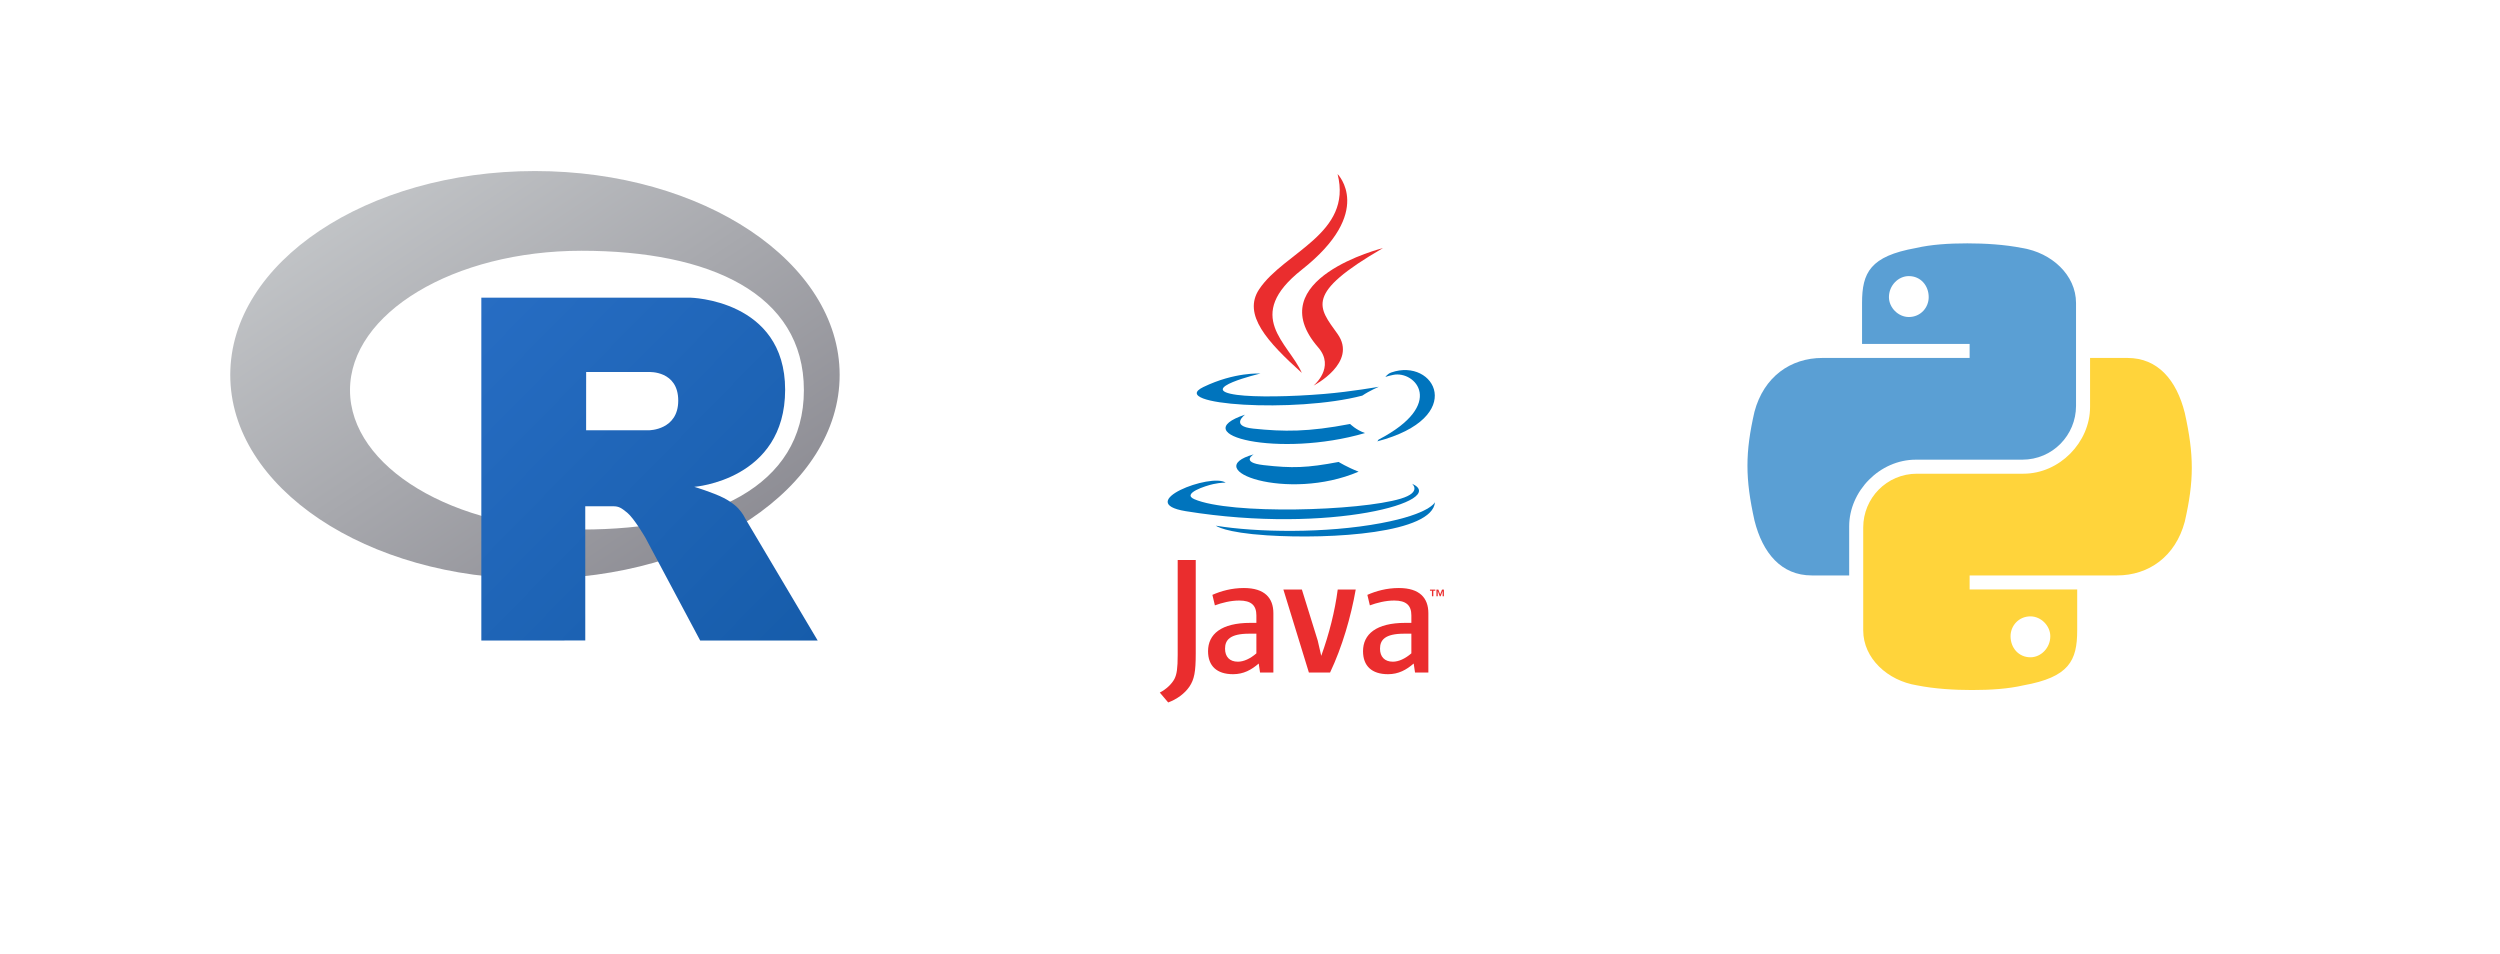
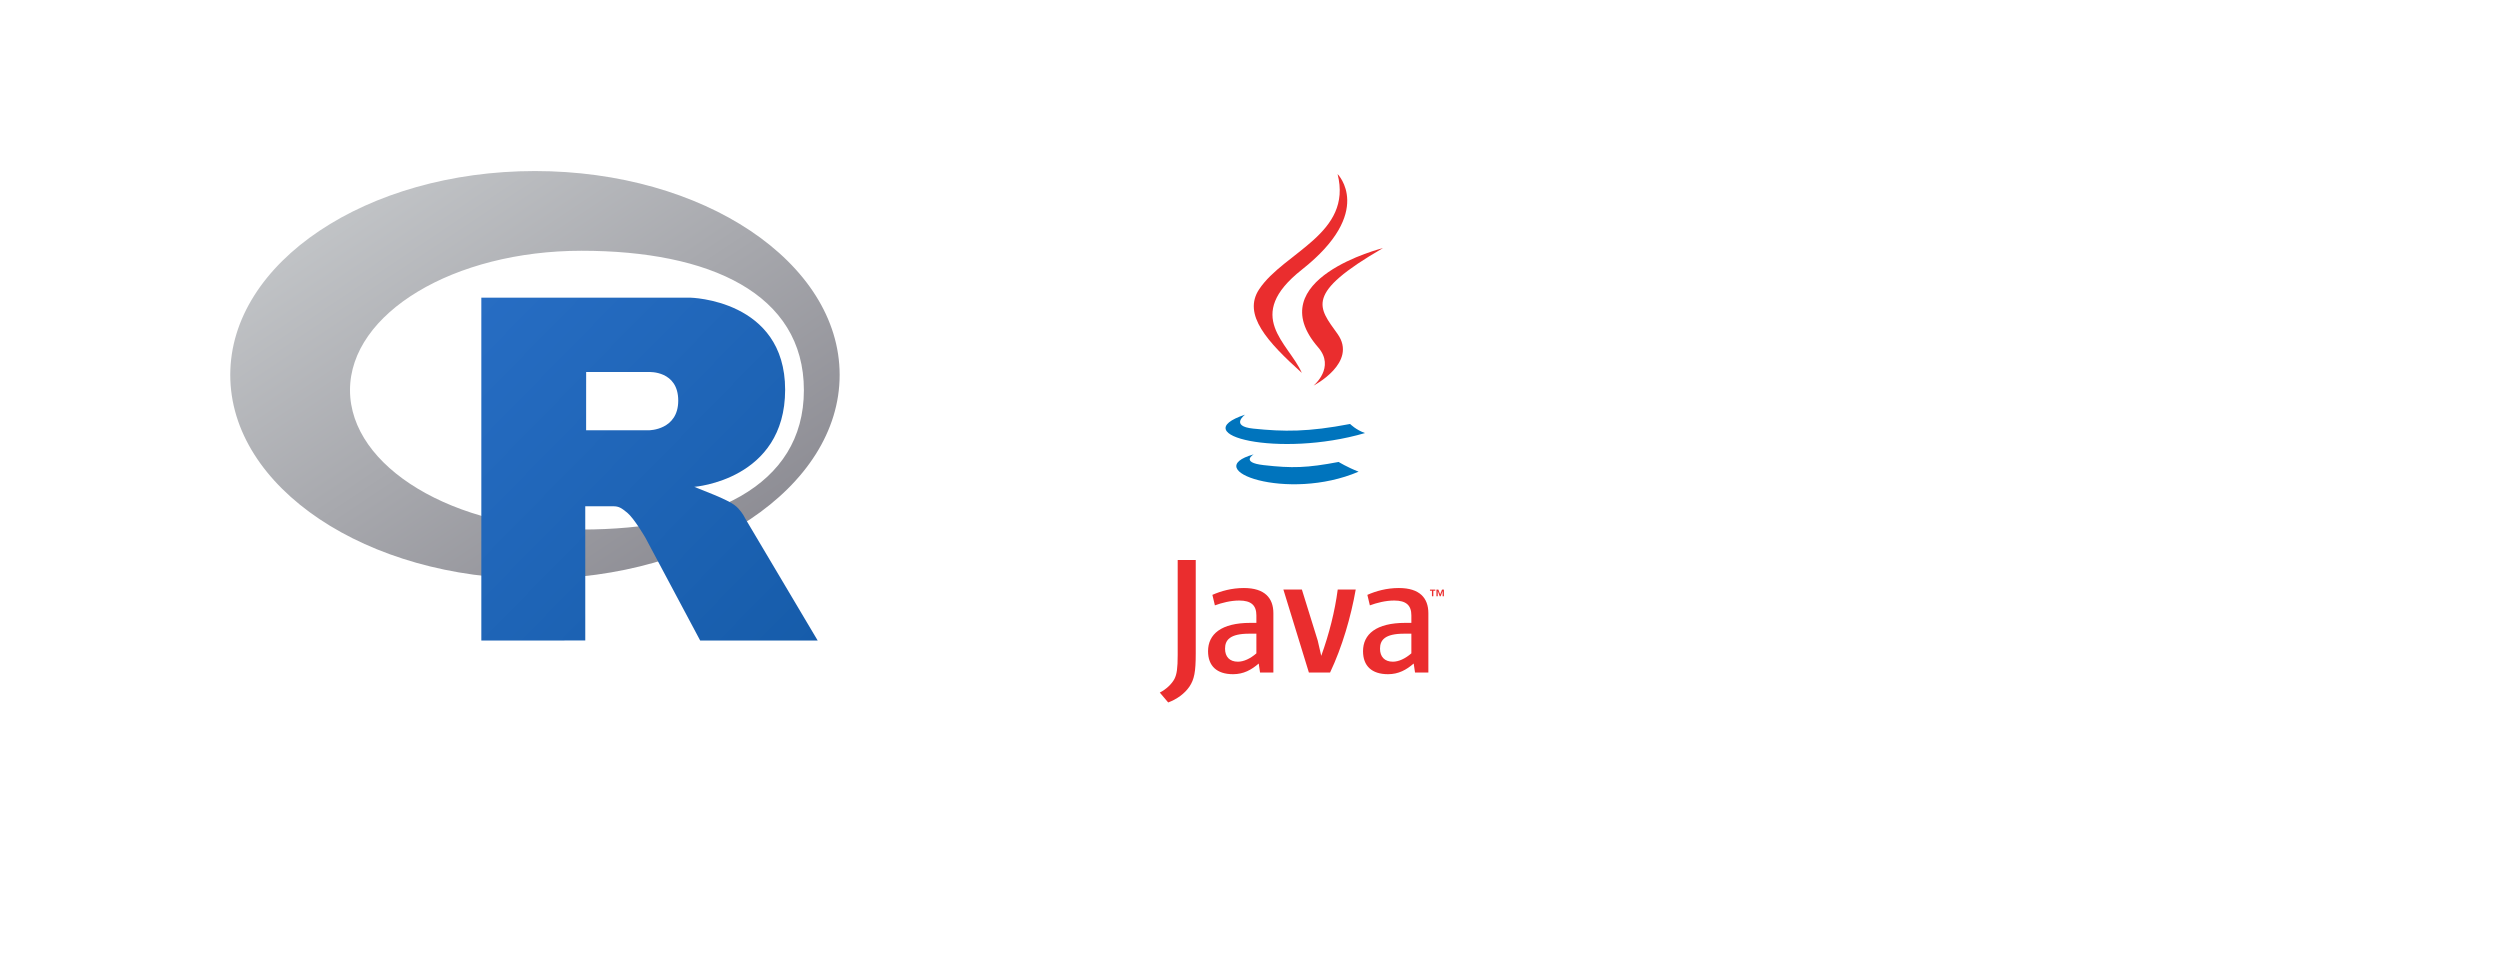
<svg xmlns="http://www.w3.org/2000/svg" width="380" height="145" viewBox="0 0 380 145" fill="none">
  <rect width="380" height="145" fill="white" />
  <path fill-rule="evenodd" clip-rule="evenodd" d="M81.313 87.981C55.735 87.981 35 74.106 35 56.991C35 39.875 55.735 26 81.313 26C106.892 26 127.627 39.875 127.627 56.991C127.627 74.106 106.892 87.981 81.313 87.981ZM88.402 38.116C68.961 38.116 53.2 47.602 53.2 59.303C53.2 71.004 68.961 80.489 88.402 80.489C107.844 80.489 122.191 74.004 122.191 59.303C122.191 44.606 107.844 38.116 88.402 38.116Z" fill="url(#paint0_linear_6398_55)" />
-   <path fill-rule="evenodd" clip-rule="evenodd" d="M105.532 74C105.532 74 108.335 74.845 109.964 75.668C110.529 75.954 111.507 76.524 112.212 77.272C112.903 78.006 113.239 78.749 113.239 78.749L124.286 97.358L106.431 97.366L98.082 81.7C98.082 81.7 96.372 78.765 95.32 77.914C94.443 77.204 94.069 76.952 93.201 76.952C92.597 76.952 88.959 76.952 88.959 76.952L88.962 97.355L73.162 97.361V45.243H104.89C104.89 45.243 119.341 45.504 119.341 59.24C119.341 72.977 105.532 74 105.532 74ZM98.66 56.548L89.095 56.542L89.09 65.404L98.66 65.401C98.66 65.401 103.092 65.387 103.092 60.893C103.092 56.308 98.66 56.548 98.66 56.548Z" fill="url(#paint1_linear_6398_55)" />
+   <path fill-rule="evenodd" clip-rule="evenodd" d="M105.532 74C110.529 75.954 111.507 76.524 112.212 77.272C112.903 78.006 113.239 78.749 113.239 78.749L124.286 97.358L106.431 97.366L98.082 81.7C98.082 81.7 96.372 78.765 95.32 77.914C94.443 77.204 94.069 76.952 93.201 76.952C92.597 76.952 88.959 76.952 88.959 76.952L88.962 97.355L73.162 97.361V45.243H104.89C104.89 45.243 119.341 45.504 119.341 59.24C119.341 72.977 105.532 74 105.532 74ZM98.66 56.548L89.095 56.542L89.09 65.404L98.66 65.401C98.66 65.401 103.092 65.387 103.092 60.893C103.092 56.308 98.66 56.548 98.66 56.548Z" fill="url(#paint1_linear_6398_55)" />
  <path d="M190.568 69.06C190.568 69.06 188.464 70.284 192.067 70.698C196.433 71.196 198.664 71.124 203.474 70.216C203.474 70.216 204.741 71.008 206.507 71.695C195.721 76.316 182.097 71.427 190.568 69.06ZM189.249 63.028C189.249 63.028 186.888 64.777 190.495 65.149C195.158 65.63 198.84 65.67 205.215 64.443C205.215 64.443 206.095 65.337 207.481 65.825C194.443 69.639 179.92 66.125 189.249 63.028Z" fill="#0074BD" />
  <path d="M200.359 52.797C203.018 55.858 199.662 58.61 199.662 58.61C199.662 58.61 206.409 55.127 203.311 50.764C200.416 46.696 198.197 44.676 210.211 37.709C210.211 37.709 191.352 42.418 200.359 52.797Z" fill="#EA2D2E" />
-   <path d="M214.625 73.522C214.625 73.522 216.183 74.806 212.909 75.799C206.685 77.684 187 78.253 181.532 75.874C179.568 75.019 183.254 73.832 184.412 73.583C185.621 73.321 186.312 73.369 186.312 73.369C184.126 71.83 172.183 76.392 180.246 77.701C202.235 81.265 220.328 76.096 214.625 73.522ZM191.582 56.779C191.582 56.779 181.569 59.158 188.036 60.023C190.768 60.388 196.21 60.304 201.282 59.879C205.426 59.531 209.585 58.787 209.585 58.787C209.585 58.787 208.125 59.414 207.068 60.135C196.898 62.81 177.257 61.564 182.912 58.829C187.693 56.516 191.582 56.779 191.582 56.779ZM209.544 66.818C219.88 61.448 215.1 56.287 211.765 56.983C210.949 57.153 210.583 57.3 210.583 57.3C210.583 57.3 210.887 56.824 211.465 56.619C218.065 54.3 223.14 63.462 209.337 67.09C209.337 67.09 209.496 66.947 209.544 66.818Z" fill="#0074BD" />
  <path d="M203.312 26.456C203.312 26.456 209.036 32.183 197.882 40.987C188.937 48.051 195.842 52.078 197.878 56.681C192.657 51.97 188.827 47.822 191.396 43.963C195.169 38.299 205.62 35.551 203.312 26.456Z" fill="#EA2D2E" />
-   <path d="M192.597 81.374C202.517 82.008 217.754 81.021 218.115 76.327C218.115 76.327 217.422 78.106 209.915 79.518C201.448 81.112 191.002 80.927 184.809 79.904C184.809 79.904 186.077 80.955 192.597 81.374Z" fill="#0074BD" />
  <path d="M217.656 89.793H217.354V89.624H218.167V89.793H217.866V90.637H217.656L217.656 89.793ZM219.28 89.835H219.276L218.977 90.637H218.838L218.54 89.835H218.537V90.637H218.337V89.624H218.63L218.906 90.341L219.183 89.624H219.474V90.637H219.28V89.835ZM190.971 99.31C190.036 100.121 189.047 100.577 188.158 100.577C186.893 100.577 186.207 99.818 186.207 98.601C186.207 97.285 186.941 96.32 189.883 96.32H190.97L190.971 99.31ZM193.553 102.224V93.206C193.553 90.9 192.238 89.379 189.071 89.379C187.222 89.379 185.601 89.837 184.283 90.418L184.663 92.016C185.701 91.634 187.043 91.281 188.36 91.281C190.186 91.281 190.97 92.016 190.97 93.536V94.676H190.058C185.624 94.676 183.624 96.396 183.624 98.983C183.624 101.212 184.942 102.478 187.424 102.478C189.02 102.478 190.212 101.82 191.325 100.856L191.527 102.225L193.553 102.224ZM202.171 102.224H198.951L195.074 89.611H197.887L200.293 97.362L200.828 99.69C202.043 96.322 202.904 92.902 203.334 89.611H206.07C205.338 93.763 204.019 98.323 202.171 102.224ZM214.527 99.31C213.589 100.121 212.599 100.577 211.714 100.577C210.448 100.577 209.762 99.818 209.762 98.601C209.762 97.285 210.498 96.32 213.437 96.32H214.527L214.527 99.31ZM217.111 102.224V93.206C217.111 90.9 215.792 89.379 212.627 89.379C210.777 89.379 209.156 89.837 207.839 90.418L208.218 92.016C209.256 91.634 210.6 91.281 211.917 91.281C213.741 91.281 214.527 92.016 214.527 93.536V94.676H213.615C209.18 94.676 207.18 96.396 207.18 98.983C207.18 101.212 208.497 102.478 210.979 102.478C212.575 102.478 213.765 101.82 214.881 100.856L215.085 102.225L217.111 102.224ZM180.792 104.367C180.057 105.443 178.867 106.294 177.565 106.774L176.291 105.272C177.282 104.763 178.131 103.943 178.526 103.178C178.867 102.497 179.009 101.621 179.009 99.526V85.123H181.753V99.328C181.753 102.13 181.53 103.264 180.792 104.367Z" fill="#EA2D2E" />
-   <path d="M299.027 36.99C296.184 36.99 293.518 37.167 291.207 37.701C284.275 38.945 283.031 41.433 283.031 46.054V52.275H299.383V54.408H276.988C272.189 54.408 268.102 57.252 266.68 62.584C265.258 68.804 265.258 72.714 266.68 79.113C267.924 84.089 270.768 87.466 275.389 87.466H281.076V80.001C281.076 74.669 285.697 69.871 291.207 69.871H307.381C312.002 69.871 315.557 66.138 315.557 61.695V46.054C315.557 41.789 311.824 38.412 307.381 37.701C304.715 37.167 301.693 36.99 299.027 36.99ZM290.141 41.966C291.918 41.966 293.162 43.388 293.162 45.166C293.162 46.765 291.918 48.187 290.141 48.187C288.541 48.187 287.119 46.765 287.119 45.166C287.119 43.388 288.541 41.966 290.141 41.966Z" fill="#5A9FD4" />
-   <path d="M299.738 104.884C302.582 104.884 305.248 104.707 307.559 104.173C314.49 102.929 315.734 100.441 315.734 95.82V89.599H299.383V87.466H321.777C326.576 87.466 330.664 84.623 332.086 79.29C333.508 73.07 333.508 69.16 332.086 62.761C330.842 57.785 327.998 54.408 323.377 54.408H317.689V61.873C317.689 67.205 313.068 72.003 307.559 72.003H291.385C286.764 72.003 283.209 75.736 283.209 80.179V95.82C283.209 100.085 286.941 103.462 291.385 104.173C294.051 104.707 297.072 104.884 299.738 104.884ZM308.625 99.908C306.848 99.908 305.604 98.486 305.604 96.709C305.604 95.109 306.848 93.687 308.625 93.687C310.225 93.687 311.646 95.109 311.646 96.709C311.646 98.486 310.225 99.908 308.625 99.908Z" fill="#FFD43B" />
  <defs>
    <linearGradient id="paint0_linear_6398_55" x1="35" y1="26" x2="92.295" y2="111.623" gradientUnits="userSpaceOnUse">
      <stop stop-color="#CBCED0" />
      <stop offset="1" stop-color="#84838B" />
    </linearGradient>
    <linearGradient id="paint1_linear_6398_55" x1="73.162" y1="45.243" x2="125.275" y2="96.358" gradientUnits="userSpaceOnUse">
      <stop stop-color="#276DC3" />
      <stop offset="1" stop-color="#165CAA" />
    </linearGradient>
  </defs>
</svg>